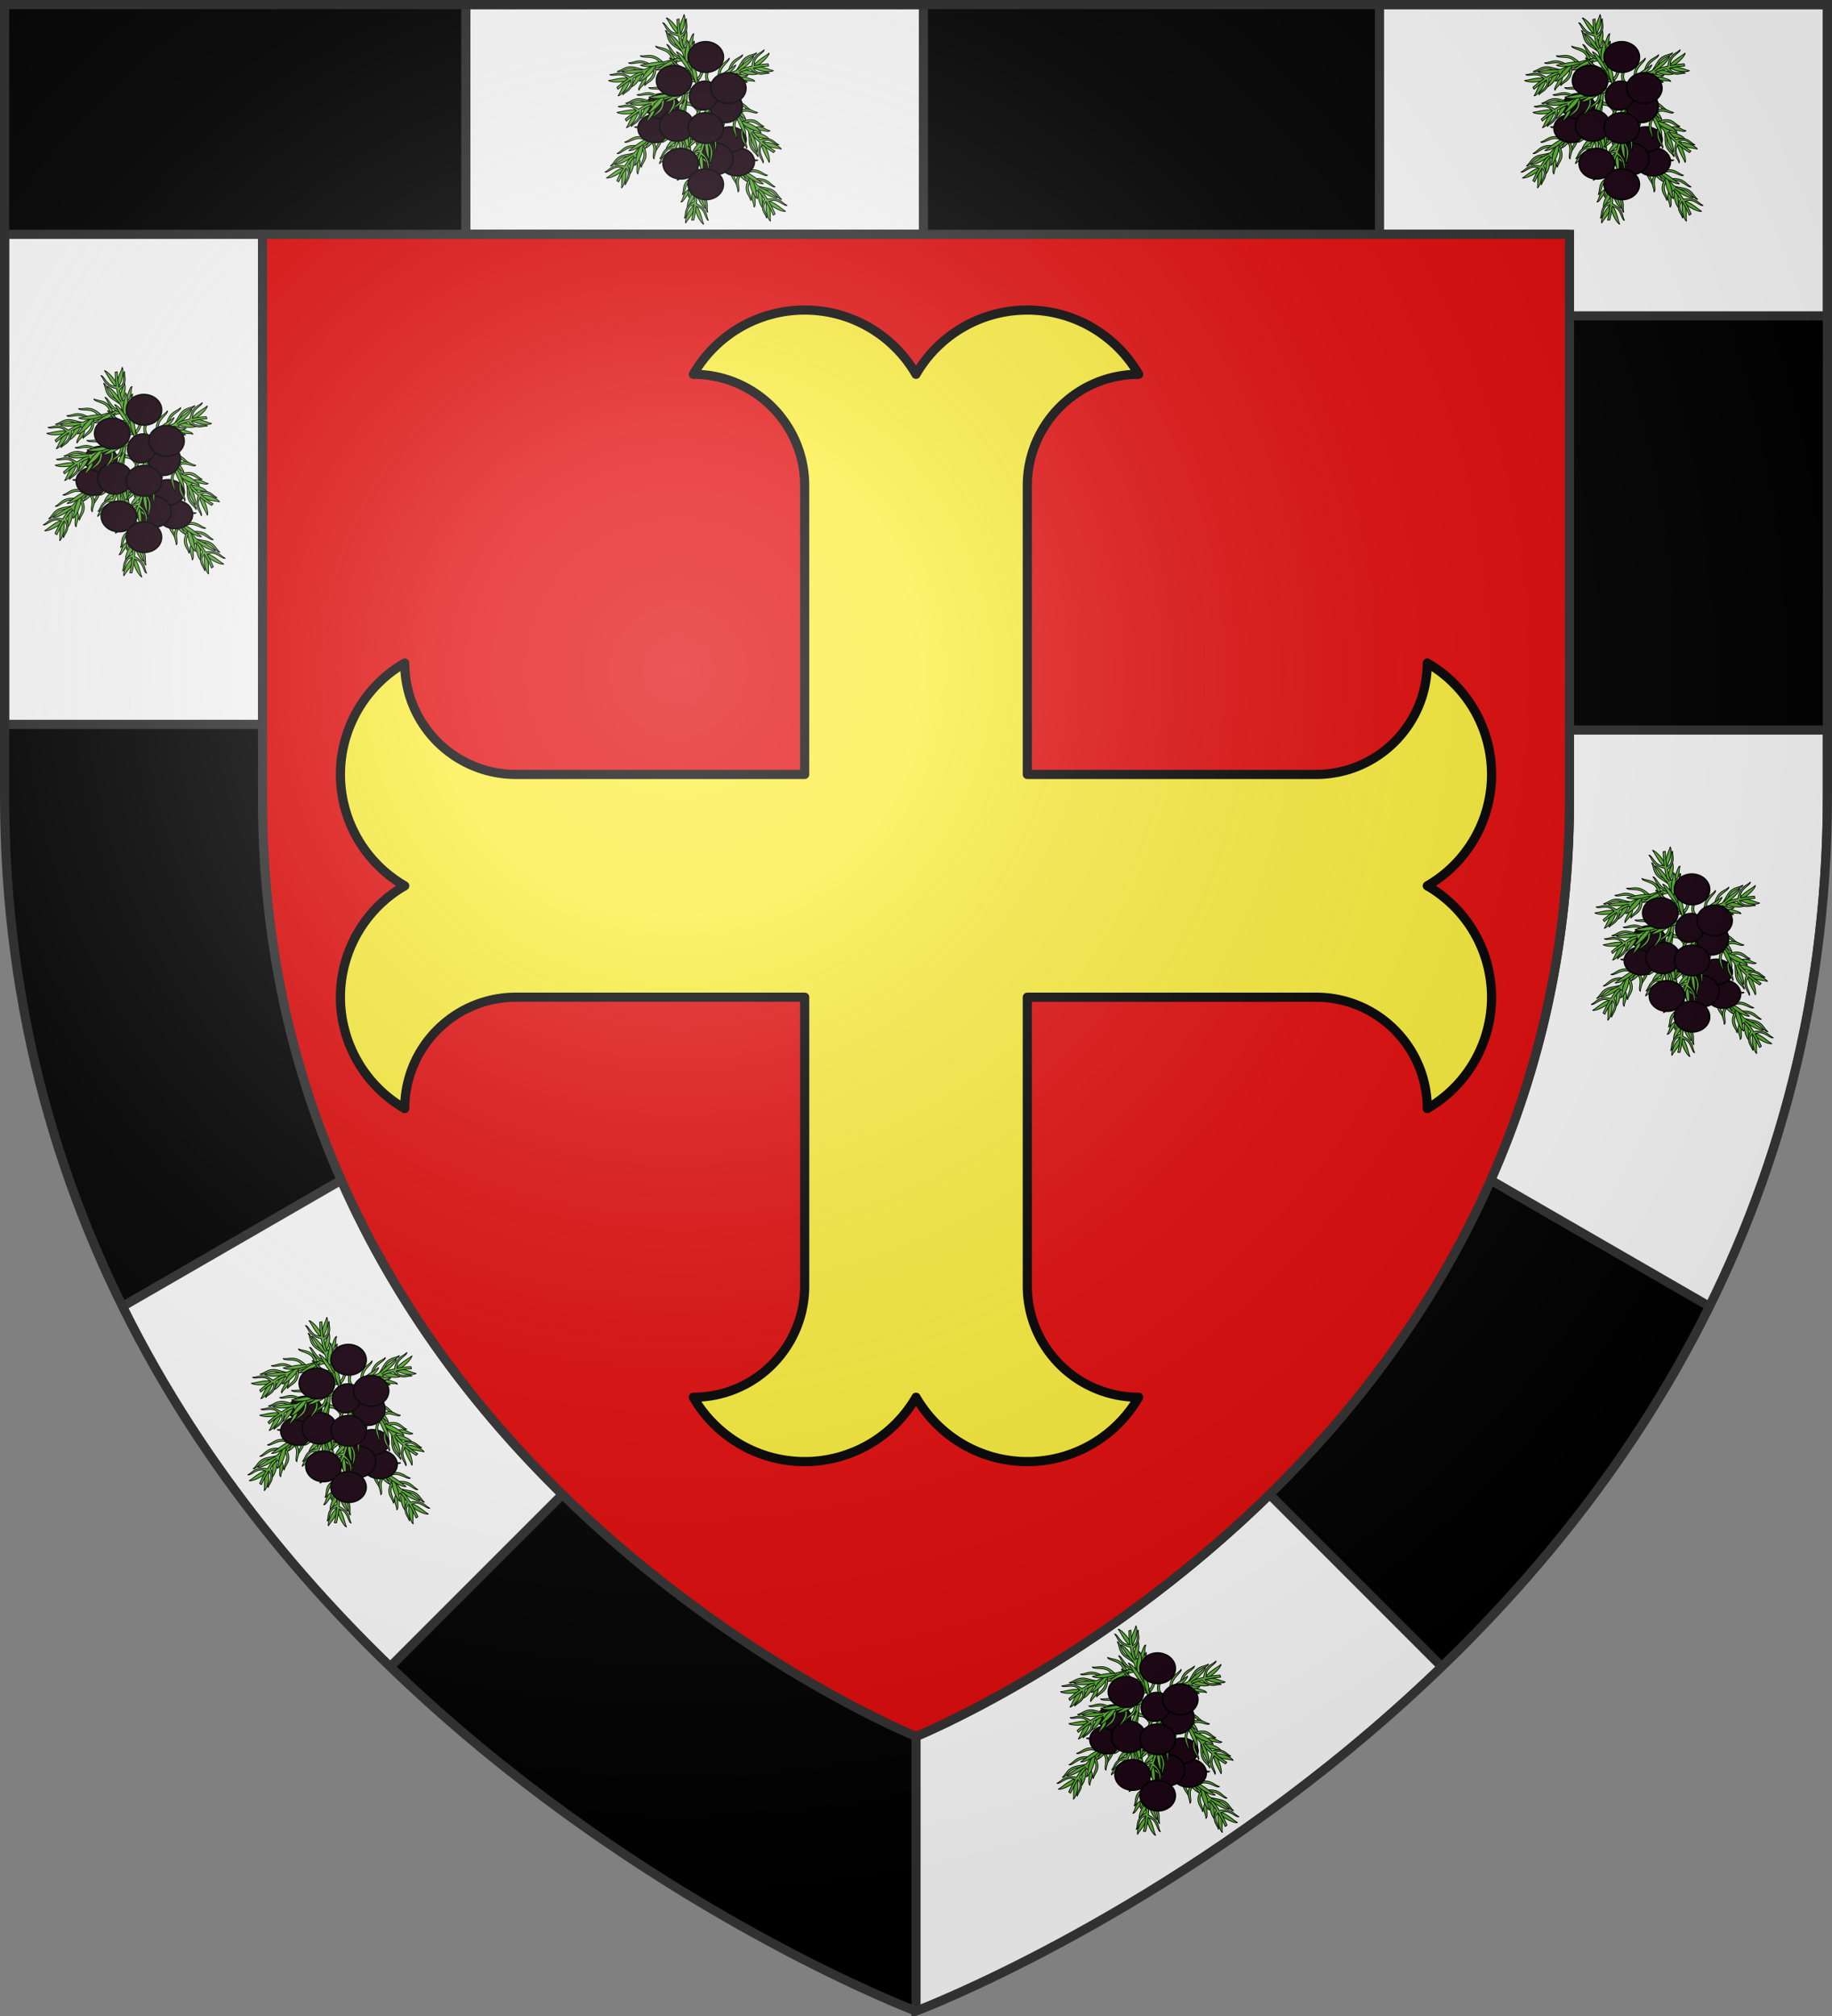
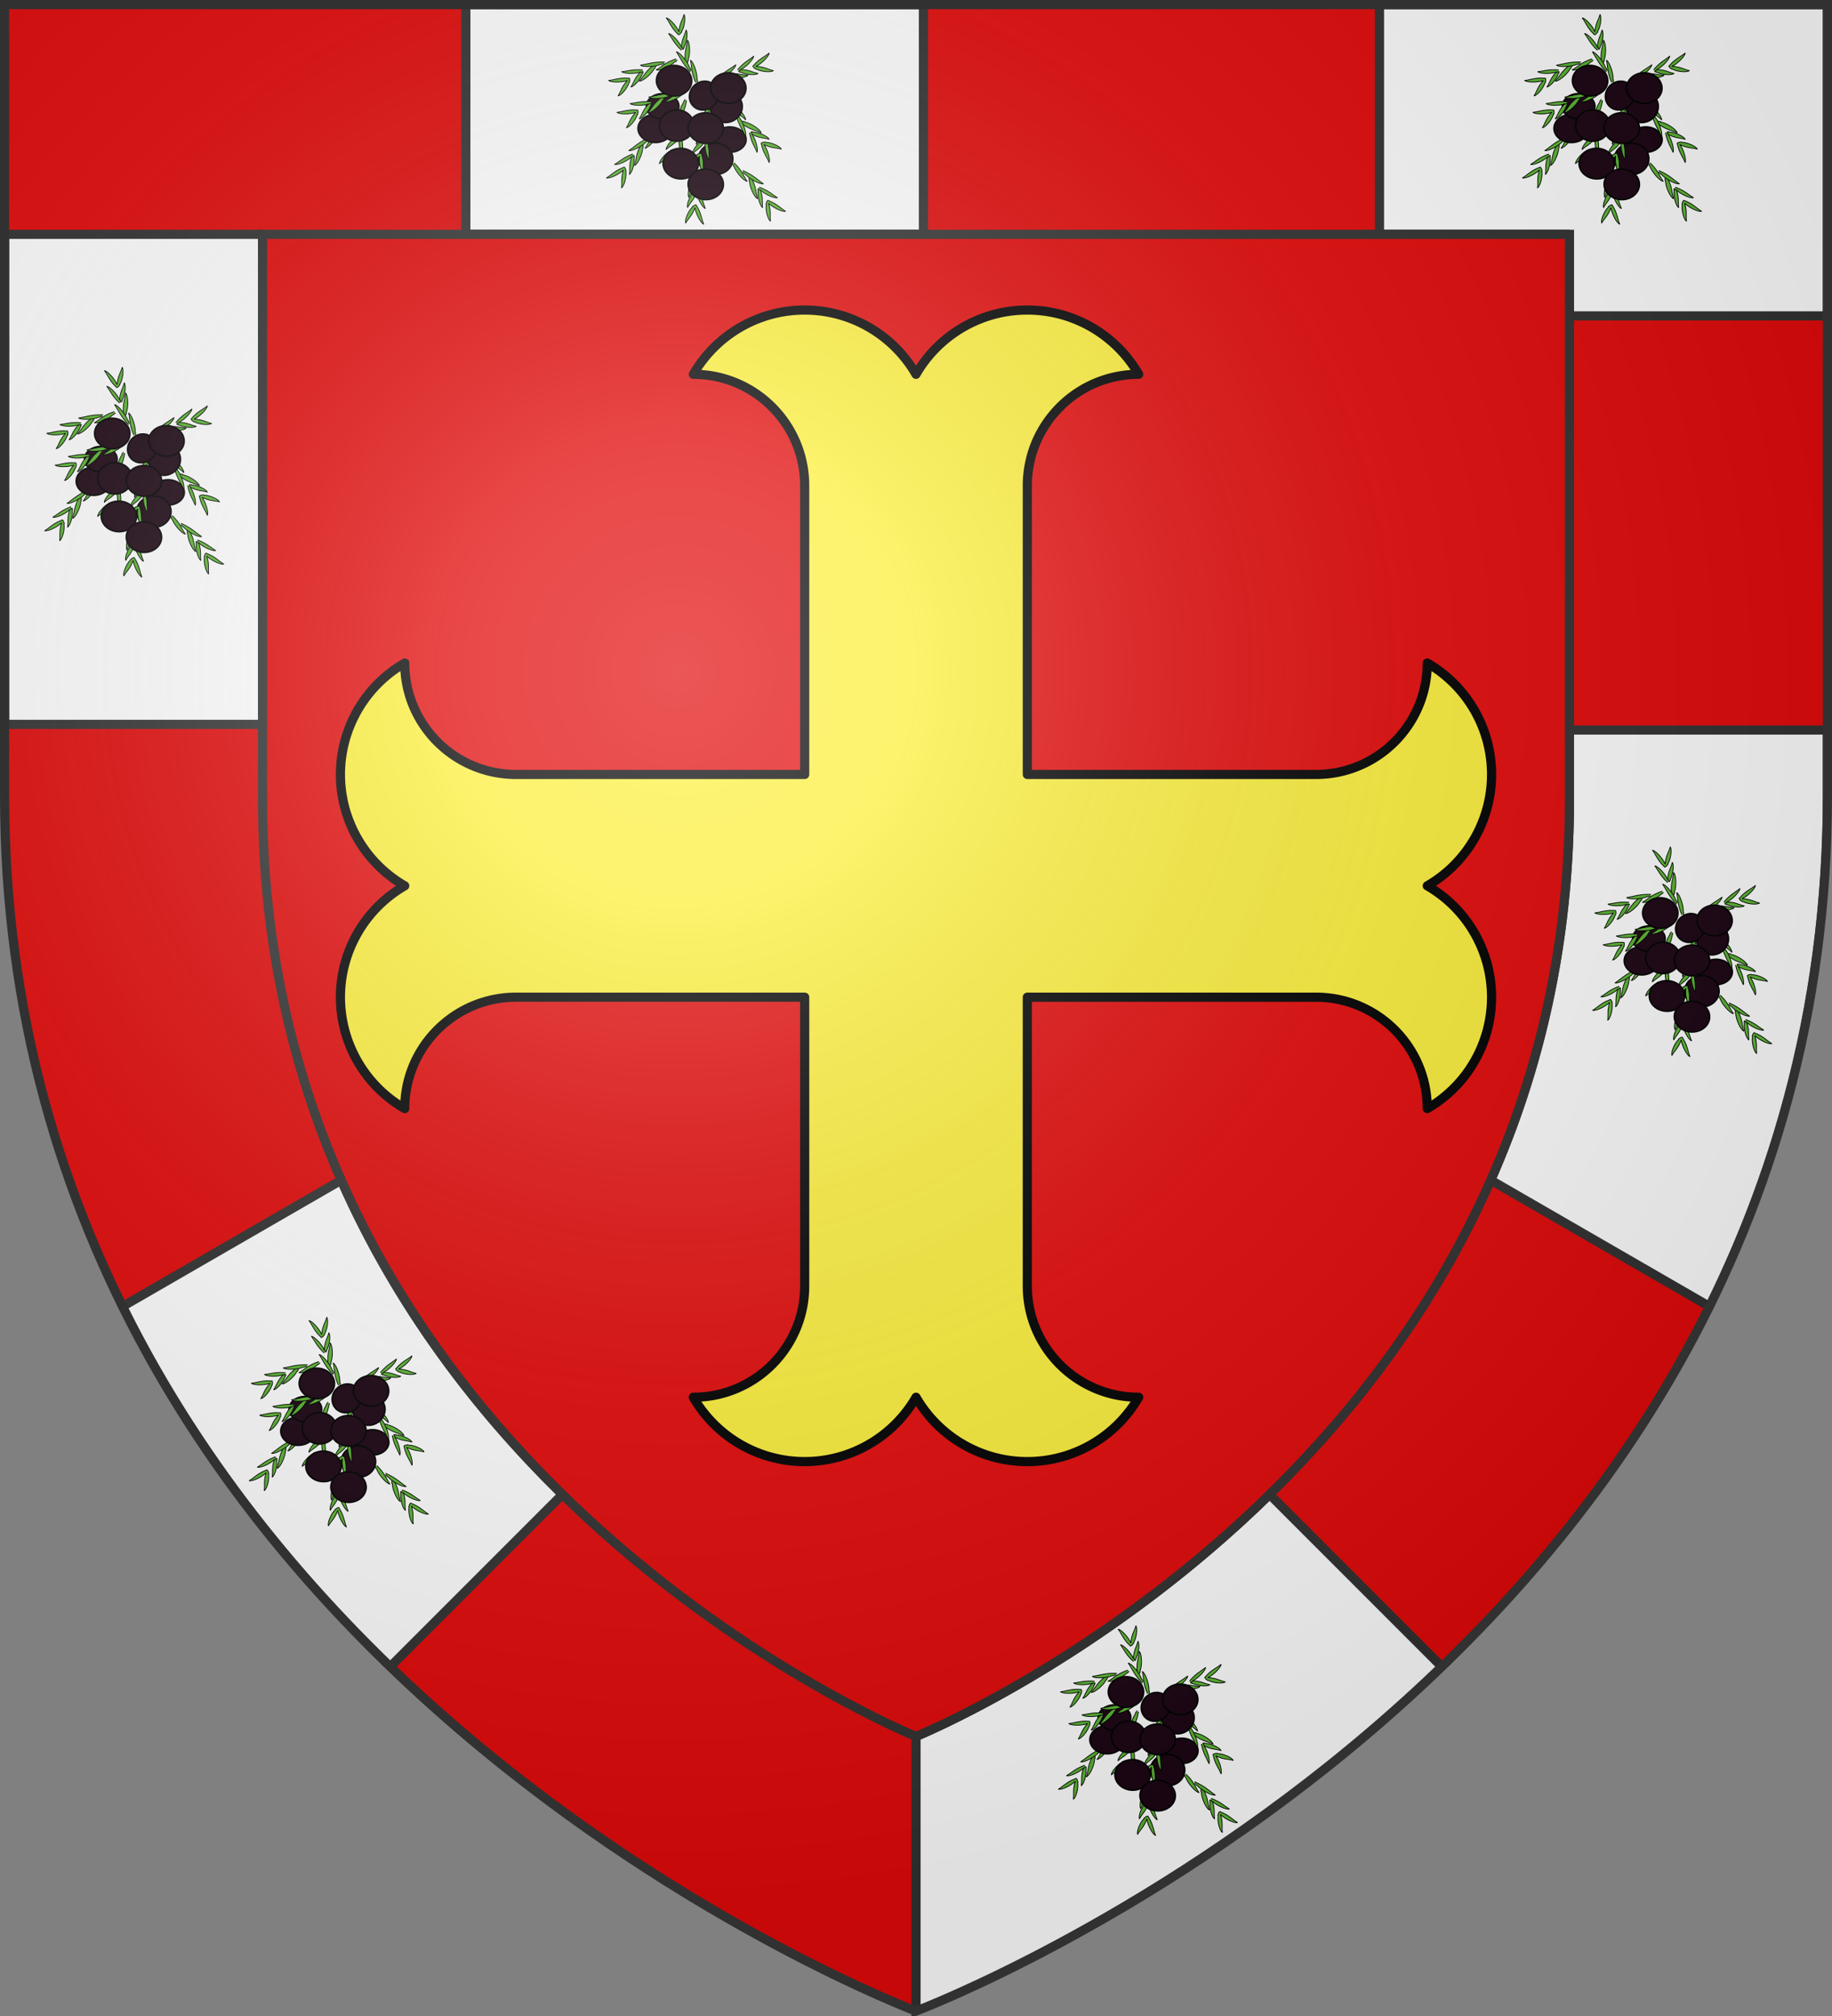
<svg xmlns="http://www.w3.org/2000/svg" xmlns:xlink="http://www.w3.org/1999/xlink" width="600" height="660">
  <rect width="100%" height="100%" fill="#808080" stroke="none" />
  <clipPath id="a">
    <path d="M1.5 1.5v259.229C1.5 546.18 300 658.5 300 658.5s298.5-112.32 298.5-397.771V1.5zm84.48 75.21h428.04v184.806C514.02 481.805 300 568.484 300 568.484S85.98 481.804 85.98 261.516z" />
  </clipPath>
  <radialGradient id="e" cx="221.445" cy="226.331" r="300" gradientTransform="matrix(1.353 0 0 1.349 -77.63 -85.747)" gradientUnits="userSpaceOnUse">
    <stop offset="0" stop-color="#fff" stop-opacity=".314" />
    <stop offset=".19" stop-color="#fff" stop-opacity=".251" />
    <stop offset=".6" stop-color="#6b6b6b" stop-opacity=".125" />
    <stop offset="1" stop-opacity=".125" />
  </radialGradient>
  <path fill="#e20909" fill-rule="evenodd" d="M300 658.5s298.5-112.32 298.5-397.772V1.5H1.5v259.228C1.5 546.18 300 658.5 300 658.5" />
  <path fill="#fcef3c" stroke="#000" stroke-linecap="round" stroke-linejoin="round" stroke-width="3" d="M263.541 101.5a42.11 42.11 0 0 0-36.47 21.044c20.137 0 36.466 16.332 36.47 36.47v94.527h-94.527c-20.138 0-36.459-16.333-36.459-36.47a42.102 42.102 0 0 0 0 72.929 42.1 42.1 0 0 0 0 72.929c0-20.137 16.321-36.47 36.459-36.47h94.527v94.527c0 20.138-16.333 36.448-36.47 36.447a42.13 42.13 0 0 0 36.47 21.067 42.13 42.13 0 0 0 36.47-21.067c7.522 13.027 21.406 21.067 36.448 21.067a42.13 42.13 0 0 0 36.47-21.067c-20.137 0-36.475-16.31-36.47-36.447V326.46h94.527c20.138 0 36.459 16.333 36.459 36.47a42.12 42.12 0 0 0 21.055-36.47A42.1 42.1 0 0 0 467.445 290a42.102 42.102 0 0 0 0-72.929c0 20.137-16.321 36.47-36.459 36.47H336.46v-94.527c0-20.138 16.333-36.47 36.47-36.47a42.11 42.11 0 0 0-36.47-21.044A42.09 42.09 0 0 0 300 122.544a42.09 42.09 0 0 0-36.459-21.044" />
-   <path fill-rule="evenodd" d="M1.5 1.5v259.229C1.5 546.18 300 658.5 300 658.5s298.5-112.32 298.5-397.771V1.5zm84.48 75.21h428.04v184.806C514.02 481.805 300 568.484 300 568.484S85.98 481.804 85.98 261.516z" />
  <path d="M152.566 1.5v75.21h149.868V1.5zm299.229 0v75.21h62.225v26.708h84.48V1.5zM1.5 76.71v160.446h84.48V76.711zM514.02 239v22.516c0 47.727-10.05 89.178-25.79 124.84l71.745 41.42C583.39 380.391 598.5 324.942 598.5 260.728V239zM111.77 386.355l-71.745 41.42c23.255 47.058 54.705 86.14 87.694 117.96l56.482-56.483c-27.305-26.741-53.84-60.77-72.431-102.897zm304.029 102.897C359.53 544.359 300 568.484 300 568.484V658.5s90.828-34.2 172.281-112.766z" style="fill:#fff;stroke:#313131;stroke-width:3;stroke-linecap:round;stroke-linejoin:bevel;clip-path:url(#a)" />
  <path fill="none" stroke="#313131" stroke-width="3" d="M85.98 76.71h428.04v184.806C514.02 481.805 300 568.484 300 568.484S85.98 481.804 85.98 261.516z" />
  <g id="c" stroke="#000" stroke-linecap="round" stroke-linejoin="round" stroke-width="1.432" transform="matrix(.348 0 0 .35 192.415 .015)">
    <use xlink:href="#b" width="100%" height="100%" transform="matrix(-.903 -.427 -.432 .903 236.869 138.143)" />
    <use xlink:href="#b" width="100%" height="100%" transform="matrix(-.707 .703 .711 .707 131.519 -17.546)" />
    <use xlink:href="#b" width="100%" height="100%" transform="matrix(.906 -.421 .426 .906 -32.258 106.593)" />
-     <ellipse cx="140.707" cy="151.246" fill="#1c0613" rx="16.362" ry="13.21" />
    <ellipse cx="133.892" cy="130.556" fill="#1c0613" rx="15.387" ry="11.874" />
    <ellipse cx="120.585" cy="148.553" fill="#1c0613" rx="16.216" ry="14.673" />
    <g id="b" stroke-width=".254">
-       <path d="M215.604 15.059c.172 1.114 4.119 1.07 4.978 3.418.086.503.225 1.004.887 1.478l.24-.22c-.179.454-.128.848-.041 1.232.097 2.467-3.628 3.62-3.361 4.72 1.631-1.556 3.977-1.19 4.38-6.05l-.677-.295c-2.236-4.352-4.287-3.32-6.406-4.283" style="fill:#5ab532;fill-rule:evenodd;stroke:#000;stroke-width:.254;stroke-linecap:round;stroke-linejoin:round" transform="matrix(2.823 0 0 2.807 -544.524 .806)" />
      <path d="M130.664 199.908c-24.562 23.833-25.55 39.03-37.367 56.781 12.59-1.499 36.634-31.029 39.732-45.931 5.332-.857-.648-1.5 4.207-7.145zm-42.6 25.674c-5.682-.444-10.828-.61-15.552-.566v0c-25.51.235-38.756 6.606-58.307 8.66 8.969 7.938 50.168 6.968 65.494.13.212.172.395.31.57.438-20.613 22.176-21.758 36.752-32.59 53.791 12.555-1.72 35.924-31.669 38.684-46.623 5.312-.95-.682-1.487 3.188-8.094z" style="fill:#5ab532;fill-rule:evenodd;stroke:#000;stroke-width:2.706;stroke-linecap:round;stroke-linejoin:round" transform="matrix(.265 0 0 .265 16.118 13.324)" />
-       <path d="M322.262 139c-38.917 9.035-77.283 18.037-114.5 29.736-39.394-35.937-55.907-19.391-80.955-22.423 6.172 10.625 45.73-2.085 63.714 18.755 1.559 2.597 3.286 5.132 5.905 7.34-8.626 2.864-17.191 5.88-25.678 9.104-47.517-30.759-60.133-11.3-85.658-10.057 8.351 9.395 44.445-9.725 66.598 7.715 2.438 2.669 7.097 4.082 10.99 5.9-6.24 2.594-14.462 6.445-20.621 9.307-17.211-1.056-33.89-9.426-50.12-9.203-21.41.293-30.088 11.906-46.953 16.27 10.561 7.466 40.757-18.429 66.834-5.907 4.65 3.198 9.753 5.952 18.194 4.746-13.246 6.63-26.293 13.964-39.114 22.166-38.827-26.089-50.551-10.098-72.412-9.844 6.842 8.4 38.872-6.992 57.328 8.813 1.942 2.317 4.052 4.545 7.184 6.227a394 394 0 0 0-39.37 30.251l3.9 6.881c14.253-12.46 29.111-23.295 44.456-32.851-.114 2.59.445 4.962 1.137 7.293 2.37 22.595-31.313 34.938-28.191 44.908 13.924-14.84 35.254-15.03 36.63-57.977 11.193-6.507 22.628-12.383 34.266-17.744 8.679 24.041-20.896 49.816-14.066 59.832 9.74-19.273 33.784-23.206 24.674-64.619 8.163-3.509 16.424-6.775 24.763-9.851.311 1.79.838 3.503 1.426 5.193 3.974 25.957-34.196 41.629-30.049 52.994 14.837-17.235 38.758-16.417 39.322-62.014a680 680 0 0 1 26.475-8.552c.812 1.86 1.866 3.566 2.984 5.23 10.78 24.405-22.143 47.556-15.084 57.742 9.645-19.458 32.433-23.824 22.319-65.97 35.152-10.101 71.273-18.084 107.525-26.5z" style="fill:#5ab532;fill-rule:evenodd;stroke:#000;stroke-width:2.706;stroke-linecap:round;stroke-linejoin:round" transform="matrix(.265 0 0 .265 16.118 13.324)" />
      <path d="M215.102 21.312c-3.005 2.159-3.386 3.744-4.947 5.444 1.346.022 4.401-2.743 4.997-4.268.574-.014-.04-.167.57-.692" style="fill:#5ab532;fill-rule:evenodd;stroke:#000;stroke-width:.254;stroke-linecap:round;stroke-linejoin:round" transform="matrix(2.823 0 0 2.807 -544.524 .806)" />
      <path d="M222.31 19.326c-3.602 1.246-4.455 2.481-6.524 3.68 1.275.384 5.133-1.428 6.223-2.72.551.142.018-.17.78-.505m-4.196.585c-3.865-.105-5.61.673-8.043 1.057 1.004.795 5.353.47 6.926-.34.446.321.093-.15.942-.194M211.221 23c-3.409-.267-4.735.371-6.907.6.84.749 4.687.745 6.124.1.374.305.09-.053.842-.053" style="fill:#5ab532;fill-rule:evenodd;stroke:#000;stroke-width:.254;stroke-linecap:round;stroke-linejoin:round" transform="matrix(2.823 0 0 2.807 -544.524 .806)" />
    </g>
    <use xlink:href="#b" width="100%" height="100%" transform="matrix(.673 .736 .744 -.673 4.776 52.71)" />
    <use xlink:href="#b" width="100%" height="100%" transform="matrix(-.466 -.88 -.89 .466 185.584 192.135)" />
    <ellipse cx="-63.875" cy="120.082" fill="#1c0613" rx="16.362" ry="13.21" transform="scale(-1 1)" />
    <ellipse cx="-70.69" cy="99.392" fill="#1c0613" rx="15.387" ry="11.874" transform="scale(-1 1)" />
    <use xlink:href="#b" width="100%" height="100%" transform="matrix(-.163 -.981 -.992 .163 161.355 166.629)" />
    <ellipse cx="-83.997" cy="117.389" fill="#1c0613" rx="16.216" ry="14.673" transform="scale(-1 1)" />
    <use xlink:href="#b" width="100%" height="100%" transform="translate(7.848 29.78)" />
    <use xlink:href="#b" width="100%" height="100%" transform="matrix(-.282 -.954 .965 -.282 103.97 192.157)" />
    <use xlink:href="#b" width="100%" height="100%" transform="matrix(-.213 -.972 -.982 .213 187.36 166.244)" />
    <ellipse cx="69.947" cy="153.21" fill="#1c0613" stroke-width="1.433" rx="14.555" ry="14.876" transform="matrix(-.273 .962 .977 .215 0 0)" />
    <ellipse cx="63.885" cy="129.91" fill="#1c0613" stroke-width="1.433" rx="13.687" ry="13.372" transform="matrix(-.273 .962 .977 .215 0 0)" />
    <ellipse cx="52.048" cy="150.177" fill="#1c0613" stroke-width="1.433" rx="14.425" ry="16.524" transform="matrix(-.273 .962 .977 .215 0 0)" />
    <ellipse cx="130.802" cy="126.34" fill="#1c0613" stroke-width="1.433" rx="14.425" ry="16.524" transform="matrix(-.273 .962 .977 .215 0 0)" />
    <ellipse cx="93.203" cy="139.961" fill="#1c0613" stroke-width="1.433" rx="14.425" ry="16.524" transform="matrix(-.273 .962 .977 .215 0 0)" />
    <ellipse cx="56.28" cy="99.106" fill="#1c0613" stroke-width="1.433" rx="14.425" ry="16.524" transform="matrix(-.273 .962 .977 .215 0 0)" />
    <ellipse cx="144.691" cy="154.334" fill="#1c0613" stroke-width="1.433" rx="14.425" ry="16.524" transform="matrix(-.273 .962 .977 .215 0 0)" />
-     <ellipse cx="28.166" cy="121.805" fill="#1c0613" stroke-width="1.433" rx="14.425" ry="16.524" transform="matrix(-.273 .962 .977 .215 0 0)" />
  </g>
  <use xlink:href="#c" width="100%" height="100%" transform="translate(300)" />
  <use xlink:href="#c" width="100%" height="100%" transform="translate(-184 115.5)" />
  <use xlink:href="#c" width="100%" height="100%" transform="translate(323 272.5)" />
  <use xlink:href="#c" width="100%" height="100%" transform="translate(-117 426.5)" />
  <use xlink:href="#c" width="100%" height="100%" transform="translate(148 527.5)" />
  <path fill="url(#e)" fill-rule="evenodd" d="M300 658.5s298.5-112.32 298.5-397.772V1.5H1.5v259.228C1.5 546.18 300 658.5 300 658.5" />
  <path fill="none" stroke="#313131" stroke-width="3" d="M300 658.397S1.5 545.98 1.5 260.277V1.5h597v258.778c0 285.7-298.5 398.12-298.5 398.12z" />
</svg>